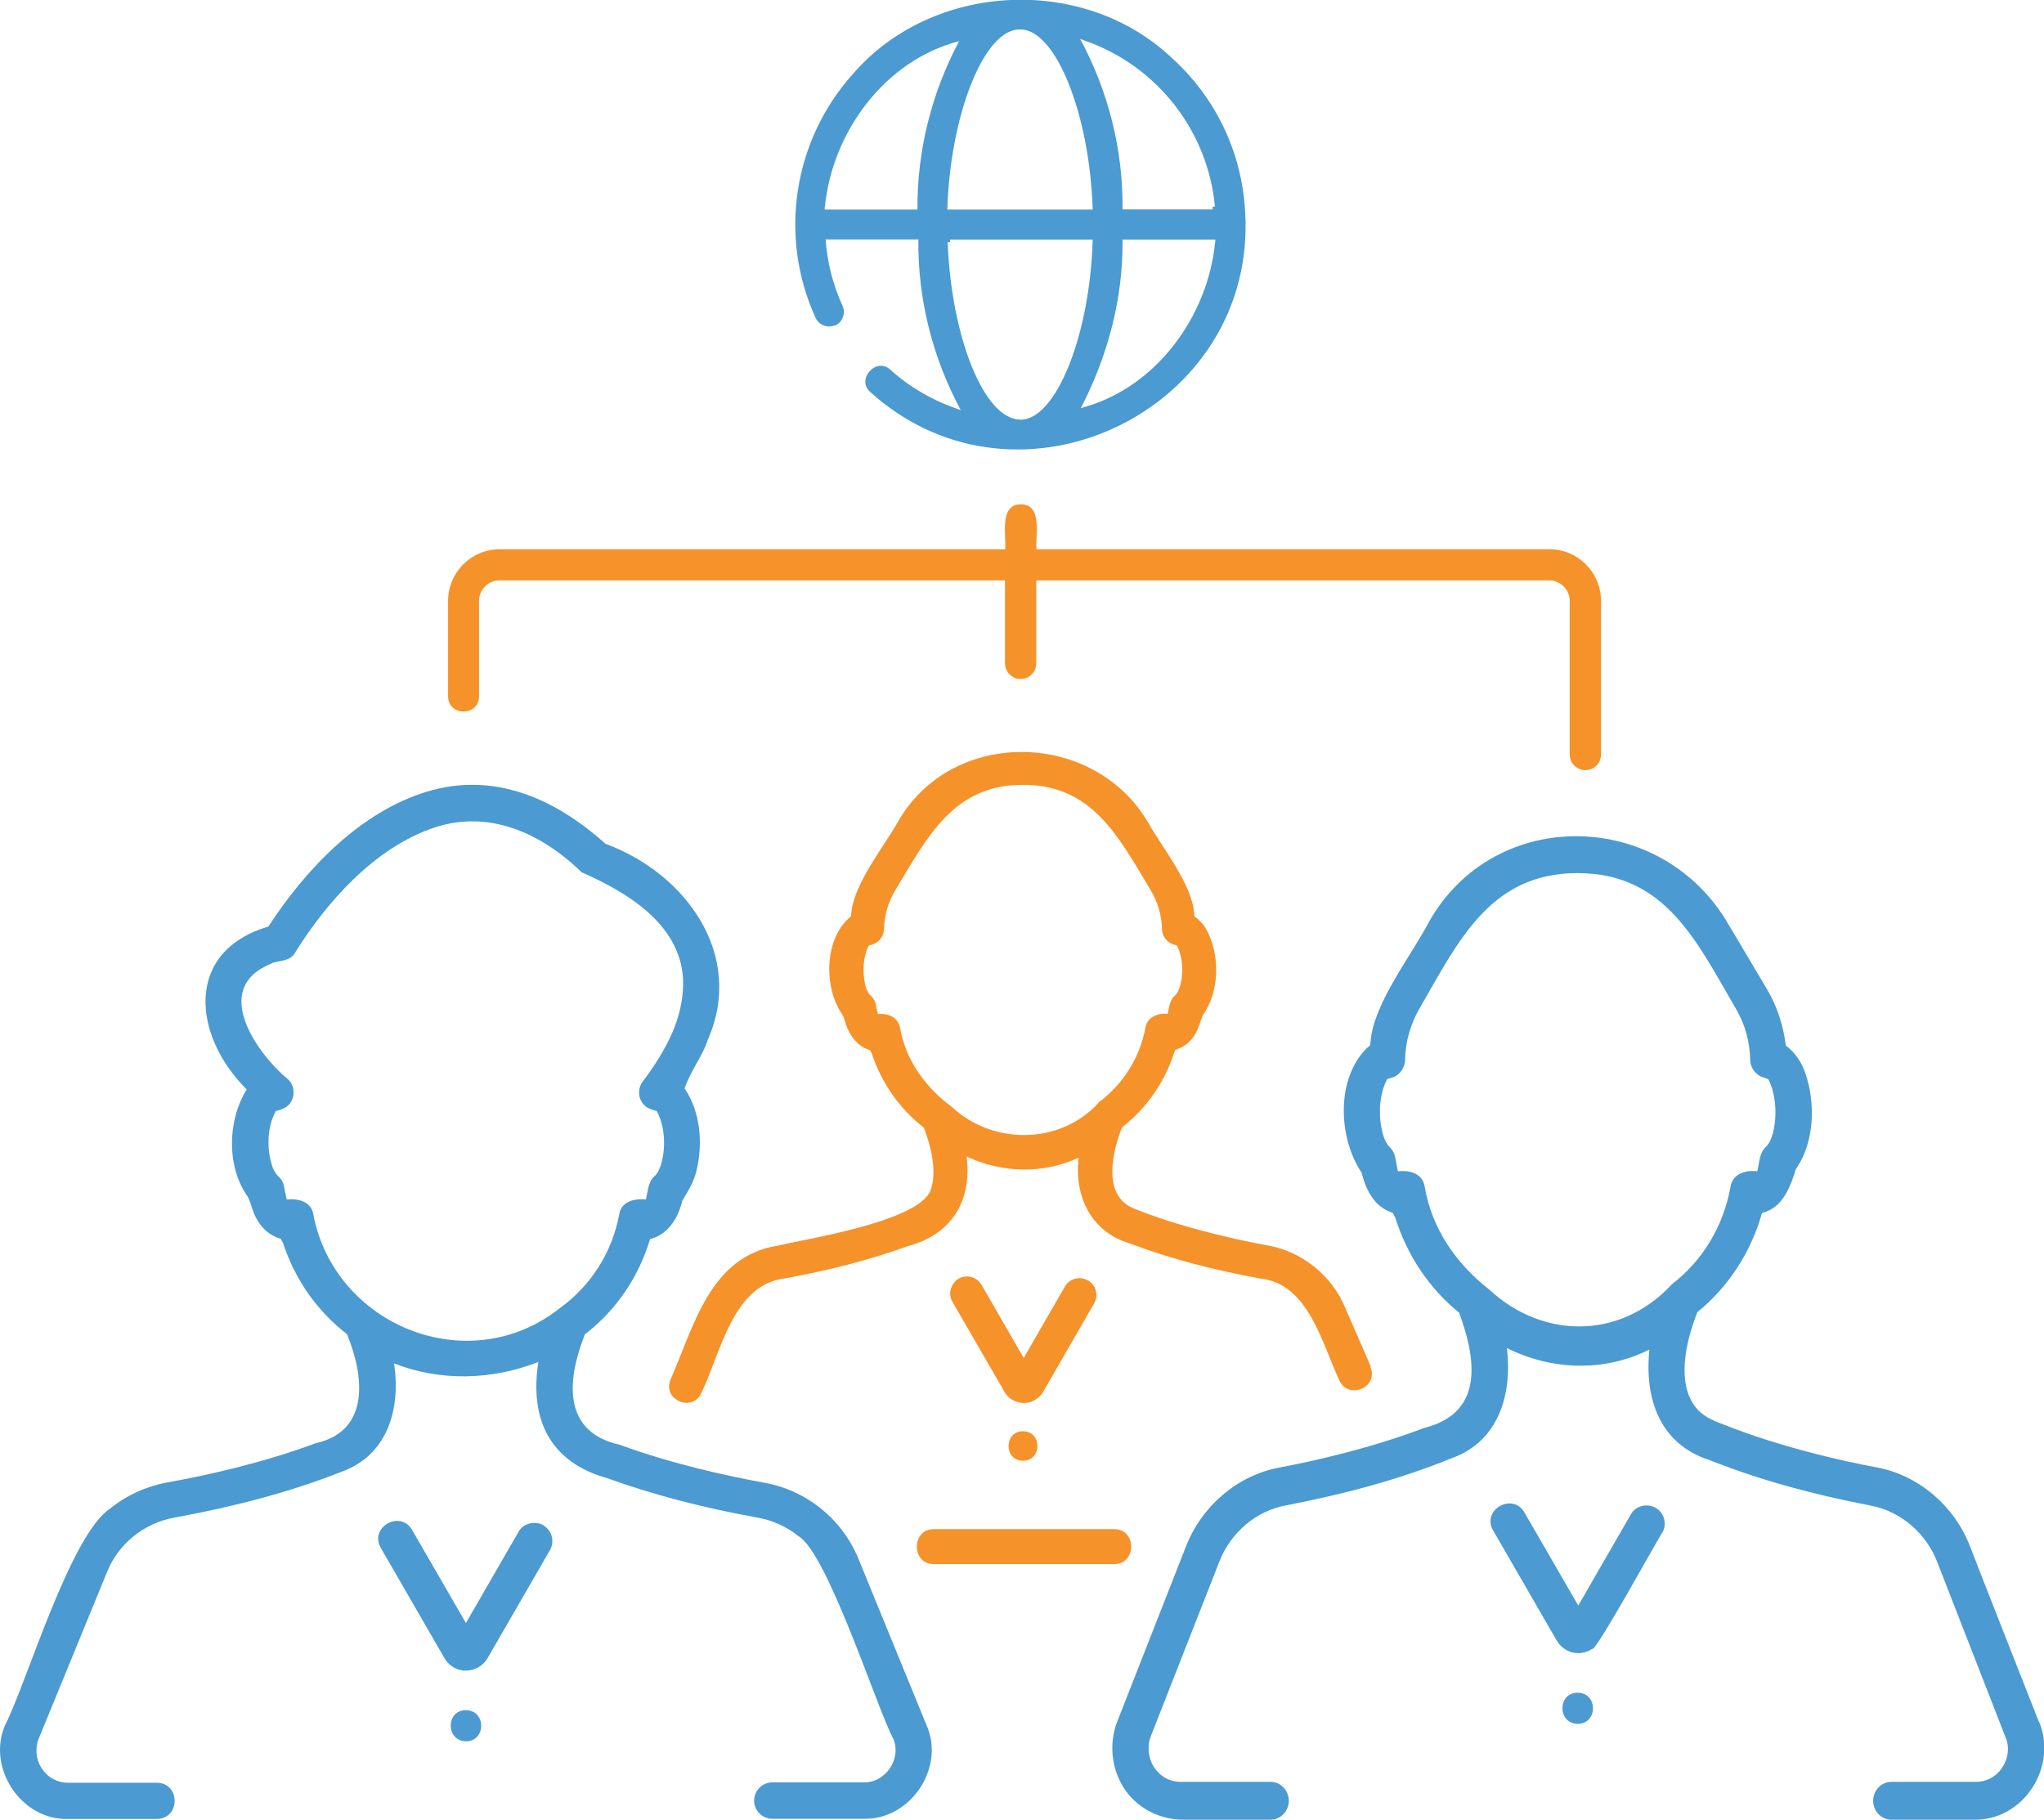
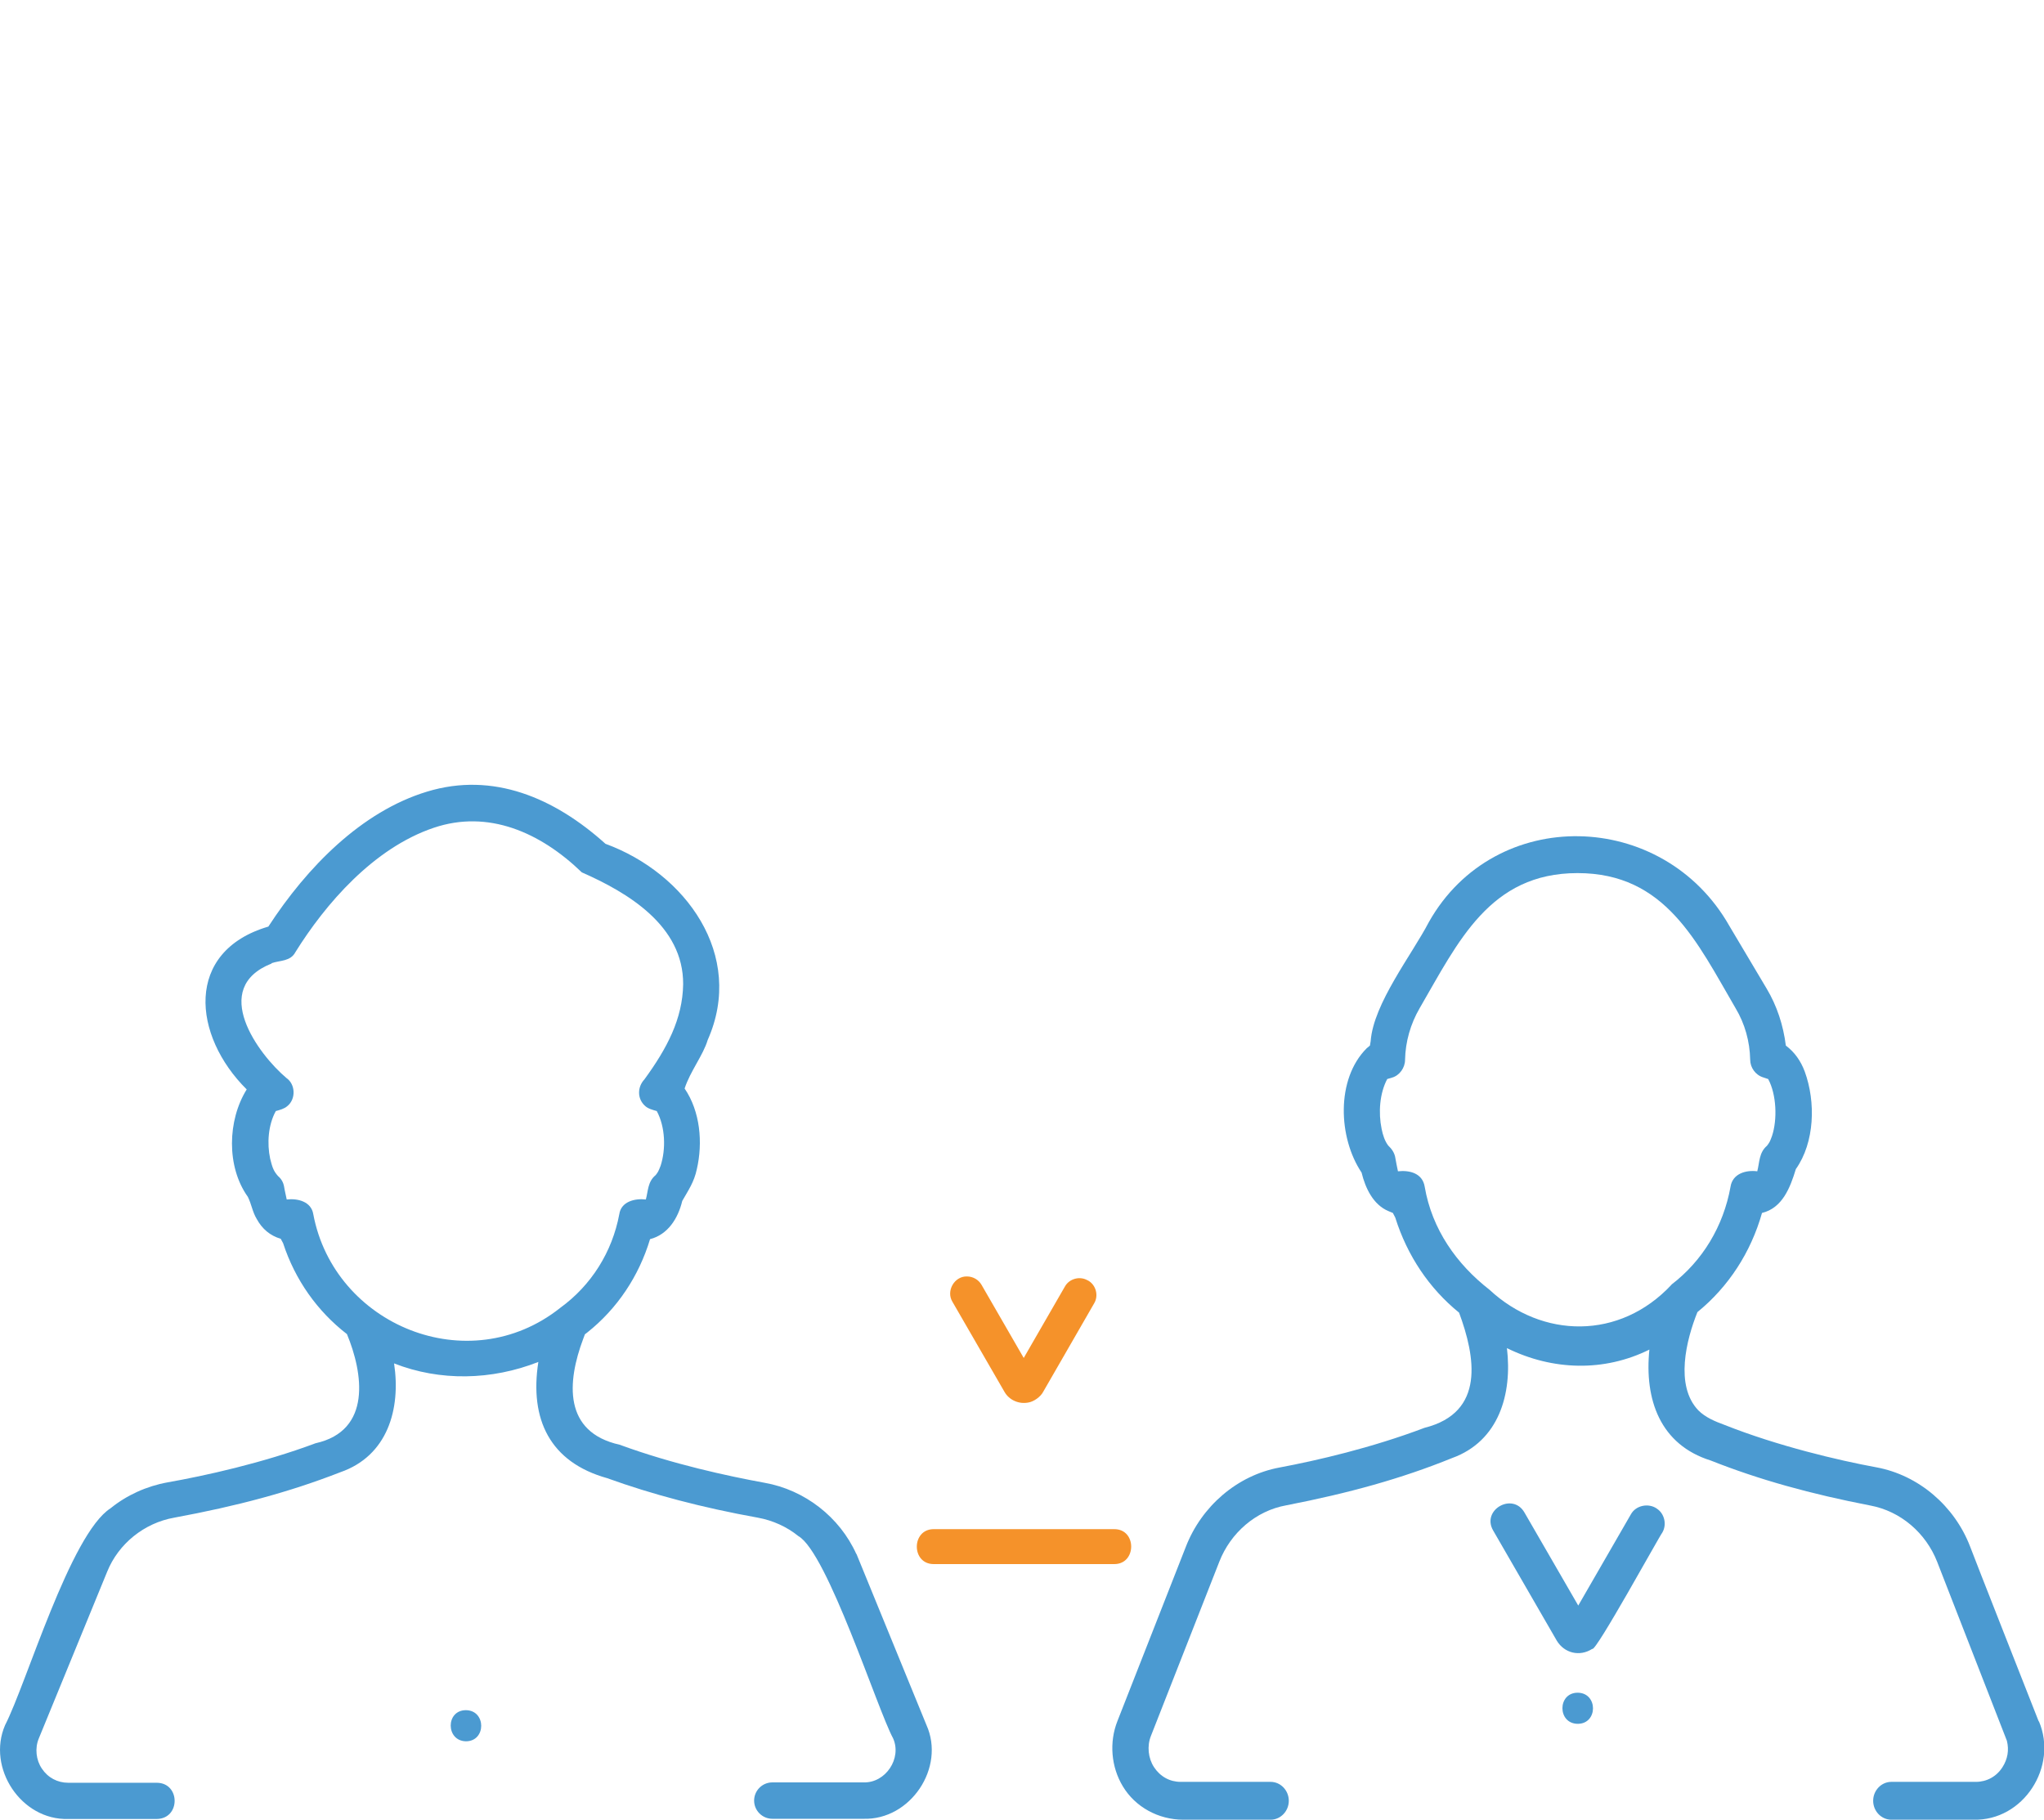
<svg xmlns="http://www.w3.org/2000/svg" id="b" viewBox="0 0 112.35 100.03">
  <defs>
    <style>.d{fill:#4b9ad1;}.e{fill:#f5922a;}</style>
  </defs>
  <g id="c">
    <path class="e" d="M59.79,70.38c-.43-.26-1.02-.1-1.26.34l-2.26,3.92-2.32-4.02c-.16-.28-.47-.46-.8-.46-.69-.02-1.16.8-.8,1.39,0,0,2.86,4.95,2.86,4.95.26.46.8.69,1.31.59.28-.04.67-.3.82-.59,0,0,2.8-4.86,2.8-4.86.26-.43.1-1.02-.34-1.26h0Z" />
-     <path class="e" d="M56.23,78.67c-1.06,0-1.06,1.62,0,1.62,1.06,0,1.06-1.62,0-1.62Z" />
-     <path class="e" d="M75.36,75.14l-1.4-3.21c-.72-1.8-2.39-3.15-4.3-3.48-1.8-.32-4.97-1.05-7.37-2.04-1.72-.72-1.14-3.12-.62-4.44,1.34-1.05,2.33-2.46,2.86-4.08l.06-.18c.37-.12.68-.3.92-.61.31-.34.43-.87.61-1.31.94-1.32.95-3.38.15-4.77-.17-.28-.37-.47-.61-.65l-.02-.15c-.11-1.61-1.75-3.62-2.51-4.97-2.94-5.09-10.69-5.29-13.71-.19-.77,1.4-2.51,3.51-2.63,5.16,0,0-.02.15-.02.15l-.12.1c-1.36,1.26-1.37,3.86-.33,5.33.09.15.11.33.17.49.22.65.66,1.24,1.33,1.43,0,0,.09.16.09.16.54,1.65,1.53,3.06,2.87,4.1.35.9.77,2.39.36,3.47-.73,1.75-7.14,2.69-8.34,3.01-3.78.56-4.66,4.45-5.95,7.39-.44,1.12,1.25,1.8,1.71.69,1.04-2.12,1.7-5.92,4.56-6.27,2.5-.45,4.78-1.05,6.79-1.78,2.39-.63,3.53-2.49,3.22-4.92,1.97.91,4.21.97,6.16.06-.26,2.14.7,4.1,2.83,4.72,2.19.83,4.51,1.44,7.18,1.93,2.63.29,3.38,3.6,4.31,5.57.46,1.11,2.18.44,1.72-.7h0ZM60.37,60.63c-2.16,2.34-5.84,2.27-8.03.23-1.46-1.08-2.55-2.56-2.87-4.37-.1-.58-.69-.82-1.22-.75,0-.13-.1-.35-.1-.47-.03-.25-.17-.45-.36-.61-.13-.17-.22-.41-.26-.66-.12-.66-.09-1.43.23-2.03.19-.05.38-.11.52-.24.19-.17.31-.42.31-.67.02-.76.24-1.51.64-2.16,1.72-2.85,3.17-5.78,7-5.76,3.83-.02,5.28,2.91,7,5.76.4.65.62,1.39.64,2.16,0,.26.12.5.31.67.14.13.33.19.51.24.34.64.38,1.64.14,2.32-.08.22-.11.27-.21.39-.34.27-.35.68-.44,1.05-.53-.07-1.13.18-1.22.75-.31,1.67-1.24,3.14-2.61,4.14h.01Z" />
-     <path class="d" d="M29.92,83.87c-.46-.31-1.15-.17-1.42.33,0,0-2.89,5.01-2.89,5.01l-2.96-5.12c-.65-1.12-2.37-.14-1.72.99,0,0,3.5,6.06,3.5,6.06.4.68,1.24.9,1.95.45.16-.11.32-.27.42-.45l3.43-5.94c.26-.46.12-1.04-.31-1.32Z" />
    <path class="d" d="M91.07,82.92c-.46-.32-1.16-.18-1.43.32,0,0-2.89,5.01-2.89,5.01l-2.96-5.12c-.65-1.12-2.37-.14-1.72.99,0,0,3.5,6.06,3.5,6.06.41.68,1.25.9,1.95.45.17.22,3.72-6.25,3.85-6.39.26-.44.12-1.04-.29-1.31Z" />
    <path class="d" d="M25.61,94c-1.12,0-1.11,1.69,0,1.71,1.12,0,1.12-1.7,0-1.71Z" />
    <path class="d" d="M47.07,85.42c-.92-2.04-2.84-3.53-5.05-3.92-2.02-.37-5.04-1.02-7.96-2.09-3.1-.69-2.9-3.44-2-5.83,0,0,.09-.24.09-.24l.13-.1c1.65-1.31,2.84-3.1,3.45-5.13.98-.25,1.54-1.14,1.77-2.1.33-.58.65-1.03.8-1.74.34-1.46.19-3.18-.67-4.44.31-.95,1.02-1.83,1.27-2.67,2.07-4.67-1.22-9.17-5.62-10.78-2.81-2.53-6.18-3.97-9.8-2.87-3.61,1.09-6.61,4.16-8.73,7.42-4.63,1.36-4.17,6-1.19,8.95-1.06,1.7-1.12,4.25.06,5.9.21.42.25.82.49,1.22.3.55.74.92,1.32,1.09,0,0,.13.24.13.24.66,2.02,1.88,3.74,3.51,5,.88,2.12,1.39,5.31-1.73,6-2.91,1.09-6.1,1.79-8.14,2.15-1.15.21-2.23.7-3.12,1.42-2.22,1.42-4.64,9.68-5.8,11.92-1.02,2.36.89,5.24,3.47,5.16,0,0,4.87,0,4.87,0,1.31-.02,1.3-1.98,0-1.99,0,0-4.87,0-4.87,0-.59,0-1.12-.28-1.45-.78-.32-.47-.39-1.12-.17-1.65l3.76-9.17c.62-1.54,2.04-2.68,3.68-2.97,3.46-.64,6.32-1.4,9.14-2.5,2.59-.9,3.33-3.46,2.95-5.98,2.53.99,5.36.93,7.93-.08-.49,3.15.63,5.51,3.79,6.39,2.43.88,5.22,1.62,8.28,2.17.82.15,1.59.5,2.22,1.01,1.6.91,4.35,9.54,5.21,11.12.49,1.1-.41,2.46-1.63,2.42,0,0-5.01,0-5.01,0-.55,0-1,.45-1,1s.45,1,1,1h5.01c2.58.08,4.52-2.81,3.46-5.16,0,0-3.85-9.41-3.85-9.41ZM30.79,71.89c-5.04,4-12.42.95-13.57-5.15-.11-.7-.86-.88-1.46-.81-.03-.16-.12-.53-.14-.68-.04-.25-.15-.45-.34-.61-.27-.3-.32-.53-.43-.95-.18-.84-.11-1.86.31-2.62.21-.06.46-.12.63-.27.48-.38.46-1.2-.05-1.55-1.55-1.31-4.23-4.94-.81-6.29v-.02c.47-.16,1.04-.09,1.31-.61,1.64-2.63,4.28-5.71,7.6-6.83,2.99-1.01,5.85.24,8.14,2.45,2.5,1.1,5.59,2.92,5.57,6.15-.03,1.91-.89,3.53-2.13,5.23-.4.43-.39,1.07.03,1.45.16.16.44.23.65.29.47.87.51,2.09.21,3.01-.13.33-.14.34-.27.51-.44.36-.41.86-.54,1.34-.6-.07-1.36.11-1.46.81-.39,2.08-1.54,3.91-3.25,5.15Z" />
    <path class="d" d="M86.72,93.04c-1.12,0-1.12,1.7,0,1.71,1.12,0,1.12-1.7,0-1.71Z" />
-     <path class="d" d="M45.87,17.91c.43-.18.63-.68.44-1.1-.53-1.16-.84-2.39-.93-3.65h5.1c-.04,3.26.78,6.52,2.33,9.38-1.43-.47-2.76-1.21-3.86-2.21-.79-.74-1.92.54-1.1,1.23,8.11,7.32,21.26.98,20.59-9.92-.18-3.3-1.64-6.33-4.11-8.53-4.87-4.53-13.14-4.07-17.47.98-3.27,3.66-4.07,8.92-2.03,13.38.18.39.62.57,1.03.42ZM56.07,23.06c-1.95,0-3.78-4.47-3.98-9.75h.13v-.14h7.84c-.14,5.21-2.01,9.94-3.99,9.9ZM66.79,13.32c-.41,4.13-3.3,8.05-7.38,9.11,1.48-2.86,2.33-6.04,2.29-9.26h5.1v.15ZM59.7,2.26c3.92,1.39,6.7,4.96,7.08,9.1h-.13s0,.01,0,.01h0v.14h-4.95c.04-3.26-.78-6.51-2.33-9.37l.33.12ZM56.06,1.62c1.97-.05,3.84,4.68,4,9.9h-7.99c.16-5.21,2.02-9.94,3.99-9.9ZM45.34,11.37c.41-4.13,3.3-8.05,7.38-9.11-1.51,2.83-2.32,6.04-2.29,9.26h-5.1v-.15Z" />
-     <path class="e" d="M86.28,33.03v8.44c0,.47.38.86.86.86s.86-.38.86-.86v-8.44c0-1.57-1.27-2.84-2.84-2.84h-28.19c-.07-.74.36-2.47-.86-2.47-1.21,0-.79,1.73-.86,2.47h-27.78c-1.57,0-2.84,1.27-2.84,2.84v5.24c0,1.12,1.7,1.12,1.7,0,0,0,0-5.24,0-5.24,0-.62.51-1.13,1.13-1.13h27.78v4.56c0,.47.38.86.86.86s.86-.38.86-.86v-4.56h28.19c.62,0,1.13.51,1.13,1.13Z" />
    <path class="d" d="M112.06,94.62s-3.78-9.6-3.77-9.61c-.85-2.22-2.82-3.93-5.16-4.36-2.07-.38-5.42-1.17-8.34-2.33-.52-.19-1.05-.41-1.44-.8-1.3-1.36-.66-3.88-.05-5.4,1.71-1.39,2.94-3.29,3.55-5.45,1.12-.27,1.55-1.39,1.86-2.41,1.04-1.47,1.1-3.69.49-5.36-.22-.59-.56-1.07-1.04-1.43-.14-1.12-.49-2.19-1.06-3.14,0,0-2.04-3.43-2.04-3.43-3.64-6.43-12.89-6.66-16.52-.22-.93,1.79-3.05,4.48-3.2,6.55,0,0-.04.24-.04.24l-.18.15c-1.7,1.7-1.56,4.92-.28,6.83.21.86.64,1.77,1.48,2.12l.24.1.13.25c.66,2.1,1.87,3.9,3.51,5.23.89,2.41,1.46,5.49-1.9,6.33-2.9,1.1-5.93,1.8-7.96,2.18-2.34.43-4.3,2.14-5.16,4.36,0,0-3.76,9.58-3.76,9.58-.46,1.16-.35,2.52.3,3.59.68,1.13,1.95,1.83,3.32,1.83h4.8c.55,0,1-.47,1-1.04s-.45-1.04-1-1.04h-4.95c-.59,0-1.12-.29-1.46-.81-.32-.49-.39-1.16-.17-1.71,0,0,3.76-9.58,3.76-9.58.62-1.59,2.01-2.8,3.68-3.1,3.44-.67,6.31-1.46,9.12-2.6,2.57-.93,3.31-3.52,3.01-6.04,2.52,1.24,5.35,1.31,7.83.08-.28,2.75.59,5.23,3.38,6.1,2.67,1.06,5.51,1.84,8.76,2.47,1.67.31,3.06,1.51,3.68,3.1,0,0,3.83,9.83,3.83,9.83.13.52.04,1.01-.24,1.45-.33.52-.87.81-1.46.81h-4.65c-.55,0-1,.47-1,1.04s.45,1.04,1,1.04h4.5c2.77.08,4.67-2.93,3.61-5.41ZM91.88,70.61c-2.85,3.06-7.12,2.97-10.01.28-1.81-1.41-3.16-3.32-3.56-5.66-.12-.74-.82-.92-1.47-.85-.04-.15-.11-.56-.14-.71-.04-.3-.2-.52-.4-.71-.18-.24-.29-.56-.36-.92-.18-.88-.11-1.94.31-2.73,0,0,.27-.08.27-.08.41-.12.71-.54.71-.98.02-.99.3-1.97.8-2.83,2.12-3.65,3.85-7.43,8.68-7.43,4.84,0,6.56,3.78,8.69,7.43.51.85.78,1.83.8,2.82,0,.44.29.85.72.98l.27.09c.46.85.51,2.23.21,3.13-.12.33-.14.36-.28.54-.44.38-.4.9-.53,1.4-.63-.08-1.36.13-1.47.85-.39,2.17-1.54,4.08-3.25,5.38Z" />
    <path class="e" d="M51.32,85.97h9.93c1.23,0,1.24-1.92,0-1.92h-9.93c-1.23,0-1.24,1.92,0,1.92Z" />
  </g>
</svg>